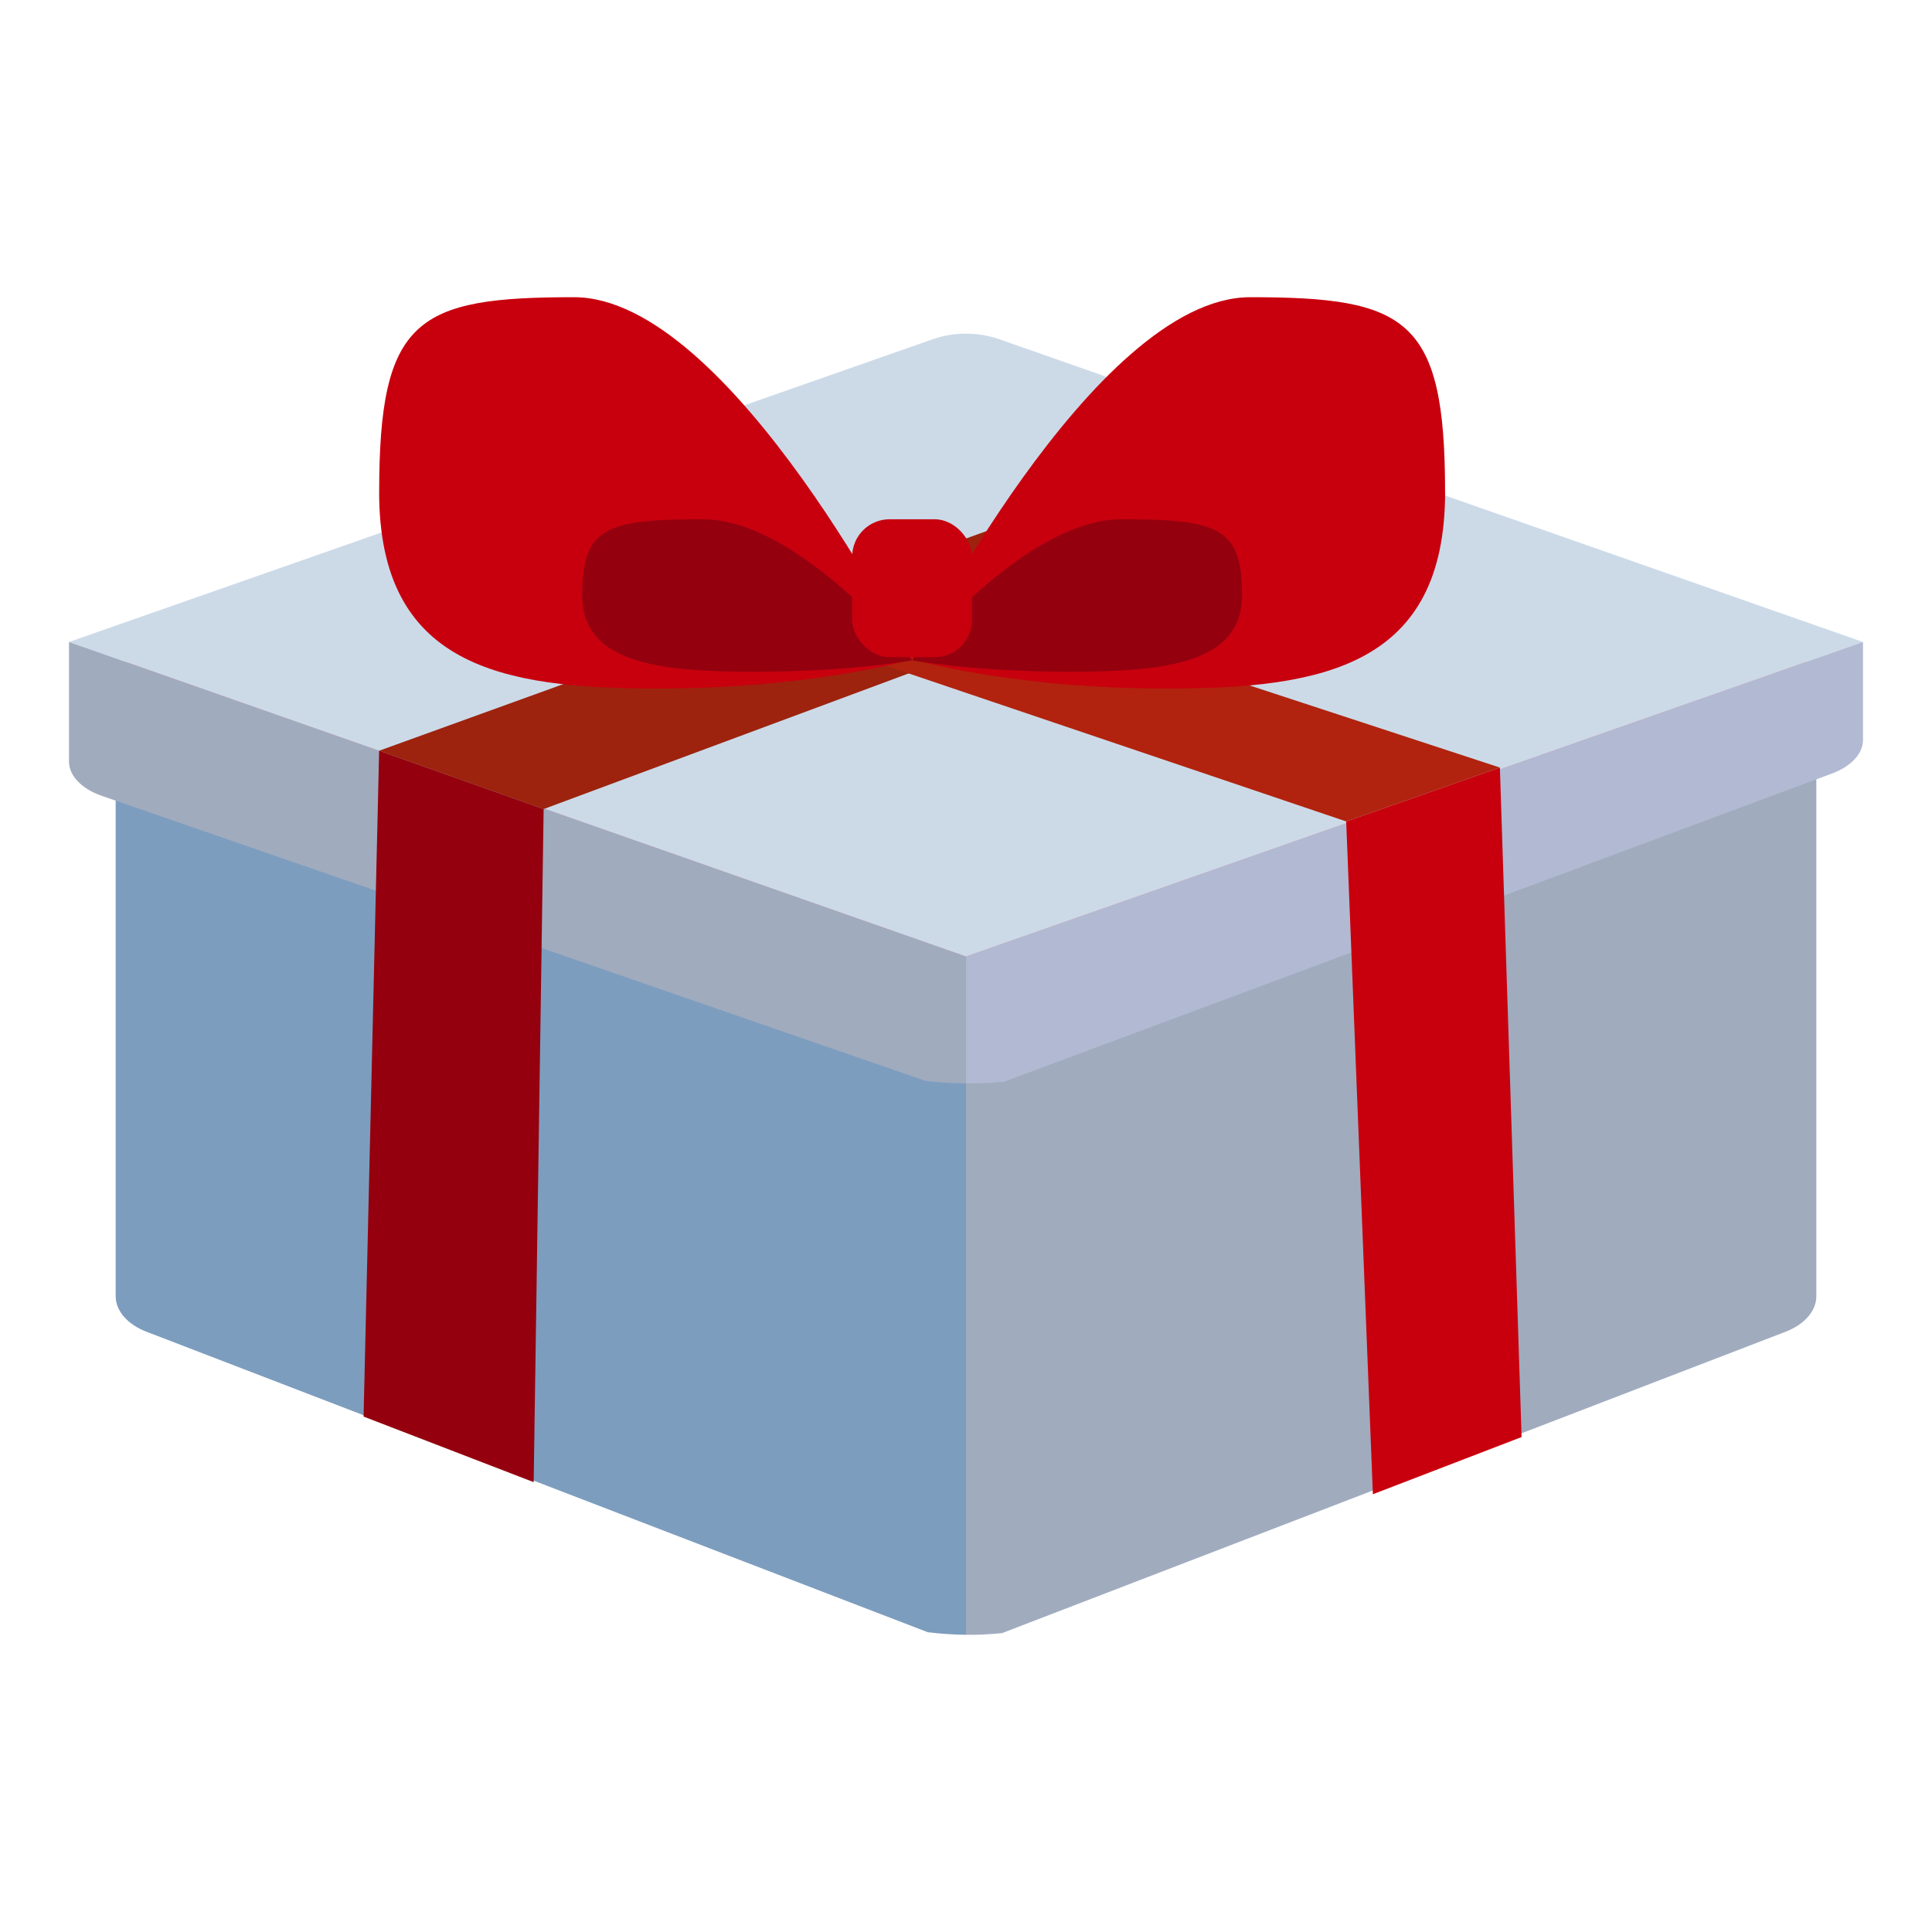
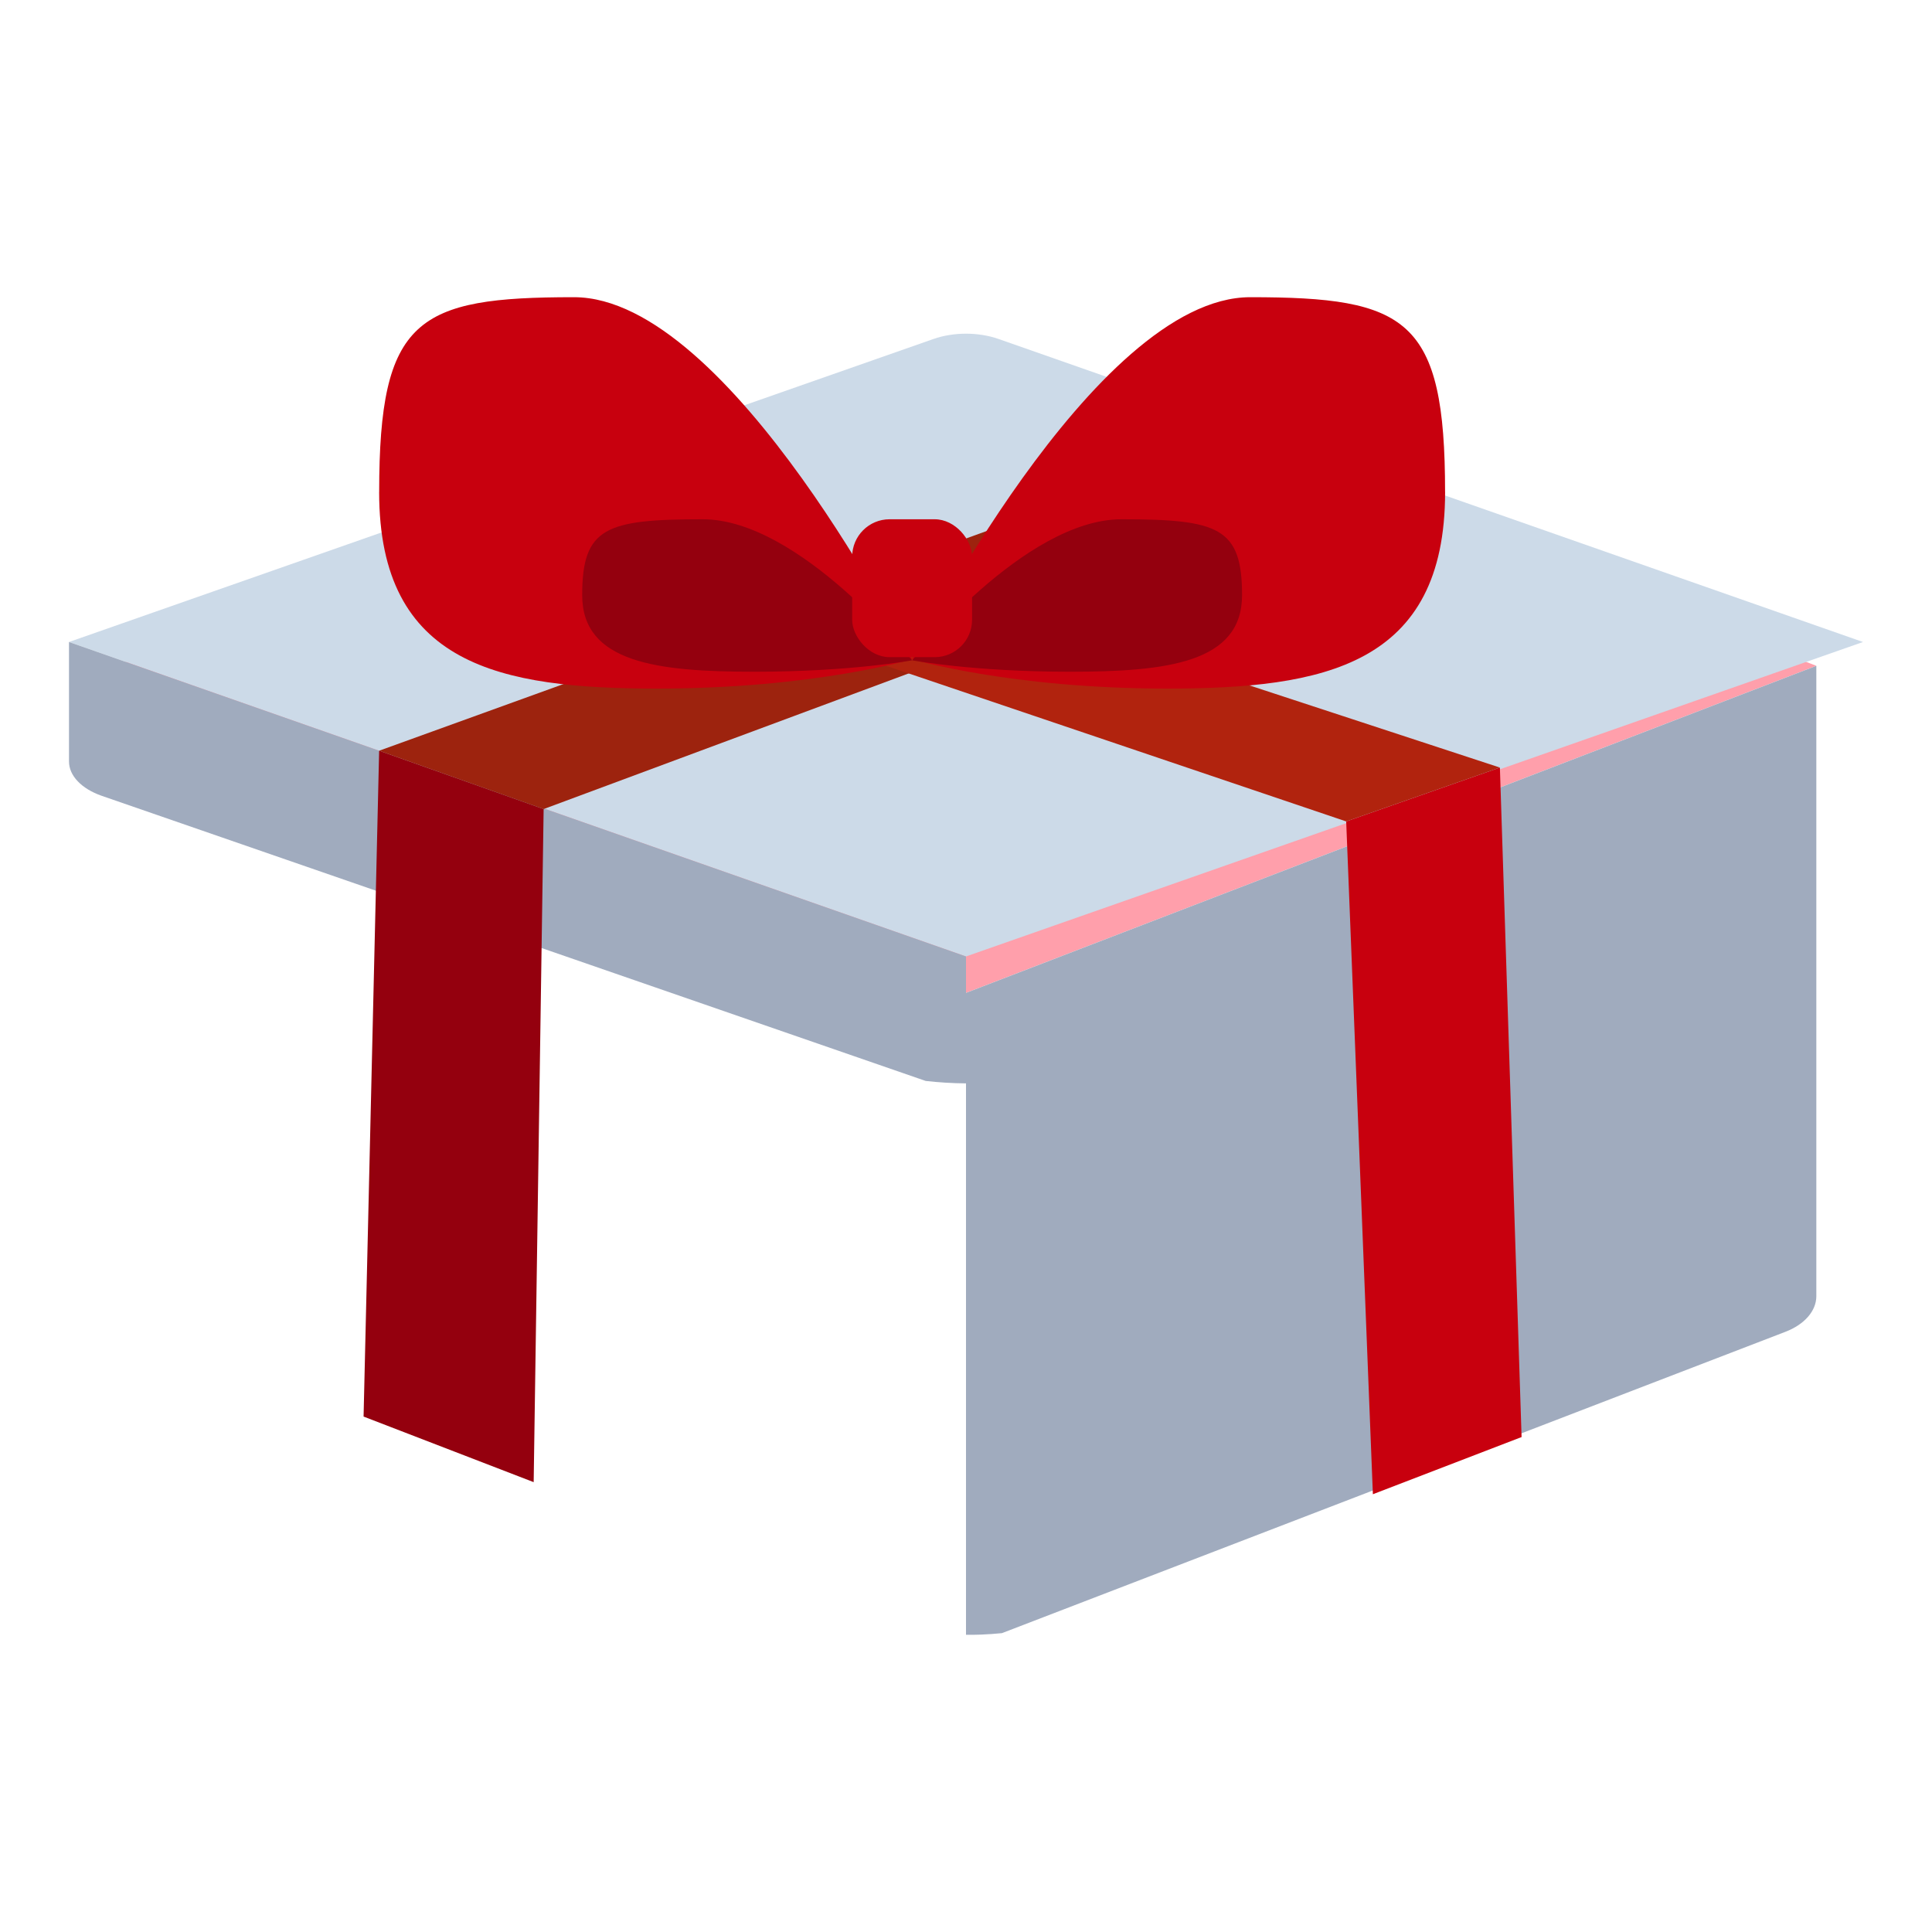
<svg xmlns="http://www.w3.org/2000/svg" id="_レイヤー_1" data-name="レイヤー_1" viewBox="0 0 700 700">
  <defs>
    <style>
      .cls-1 {
        fill: #9d230e;
      }

      .cls-2 {
        fill: #ff9fab;
      }

      .cls-3 {
        fill: #b1230e;
      }

      .cls-4 {
        fill: #b2b9d2;
      }

      .cls-5 {
        fill: #94000e;
      }

      .cls-6 {
        fill: #c8000e;
      }

      .cls-7 {
        fill: #a0abbe;
      }

      .cls-8 {
        fill: #7d9dbe;
      }

      .cls-9 {
        fill: #ccdae8;
      }
    </style>
  </defs>
  <path class="cls-2" d="M658.09,241.23l-296.91-114.2c-6.92-2.66-15.45-2.66-22.37,0L41.91,241.23l308.09,118.5,308.09-118.5Z" />
-   <path class="cls-8" d="M350,592.32v-232.59L41.91,241.23v228.39c0,5.32,4.26,10.24,11.18,12.9l283.07,108.87c4.34.53,8.94.88,13.84.92Z" />
  <path class="cls-7" d="M350,359.73v232.59c1.75.01,3.53,0,5.35-.07,2.65-.1,5.2-.29,7.67-.53l283.89-109.19c6.92-2.66,11.18-7.58,11.18-12.9v-228.39l-308.09,118.5Z" />
  <path class="cls-9" d="M675,232.61l-313.2-109.79c-7.3-2.56-16.29-2.56-23.59,0L25,232.61l325,113.93,325-113.93Z" />
  <path class="cls-7" d="M350,392.53v-45.99L25,232.61v43.3c0,5.12,4.5,9.85,11.8,12.41l298.6,103.33c4.58.51,9.44.84,14.6.88Z" />
-   <path class="cls-4" d="M350,346.54v45.99c1.85.01,3.73,0,5.64-.07,2.8-.09,5.49-.27,8.09-.51l299.47-111.48c7.3-2.56,11.8-7.29,11.8-12.41v-35.46l-325,113.93Z" />
  <polygon class="cls-5" points="193.36 537.01 131.73 513.25 137.37 272 196.97 293.14 193.36 537.01" />
  <polygon class="cls-1" points="512.5 175.89 196.97 293.14 137.37 272 458.16 155.99 512.5 175.89" />
  <polygon class="cls-6" points="551.3 520.67 497.42 541.39 487.75 297.62 543.44 278.1 551.3 520.67" />
  <polygon class="cls-3" points="487.75 297.62 156.56 185.59 206.59 167.6 543.44 278.1 487.75 297.62" />
  <g>
    <path class="cls-6" d="M523.59,178.26c0,62.9-44,71.22-100.79,71.22s-92.32-10.63-92.32-10.63c0,0,65.73-131.17,122.52-131.17s70.58,7.68,70.58,70.58Z" />
    <path class="cls-5" d="M450.02,215.64c0,24.5-27.24,27.74-62.39,27.74s-57.15-4.14-57.15-4.14c0,0,40.69-51.1,75.85-51.1s43.69,2.99,43.69,27.5Z" />
  </g>
  <g>
    <path class="cls-6" d="M137.37,178.26c0,62.9,44,71.22,100.79,71.22s92.32-10.63,92.32-10.63c0,0-65.73-131.17-122.52-131.17-56.79,0-70.58,7.68-70.58,70.58Z" />
    <path class="cls-5" d="M210.94,215.64c0,24.5,27.24,27.74,62.39,27.74,35.16,0,57.15-4.14,57.15-4.14,0,0-40.69-51.1-75.85-51.1-35.16,0-43.69,2.99-43.69,27.5Z" />
  </g>
  <rect class="cls-6" x="308.76" y="188.14" width="43.44" height="49.96" rx="13.55" ry="13.55" />
</svg>